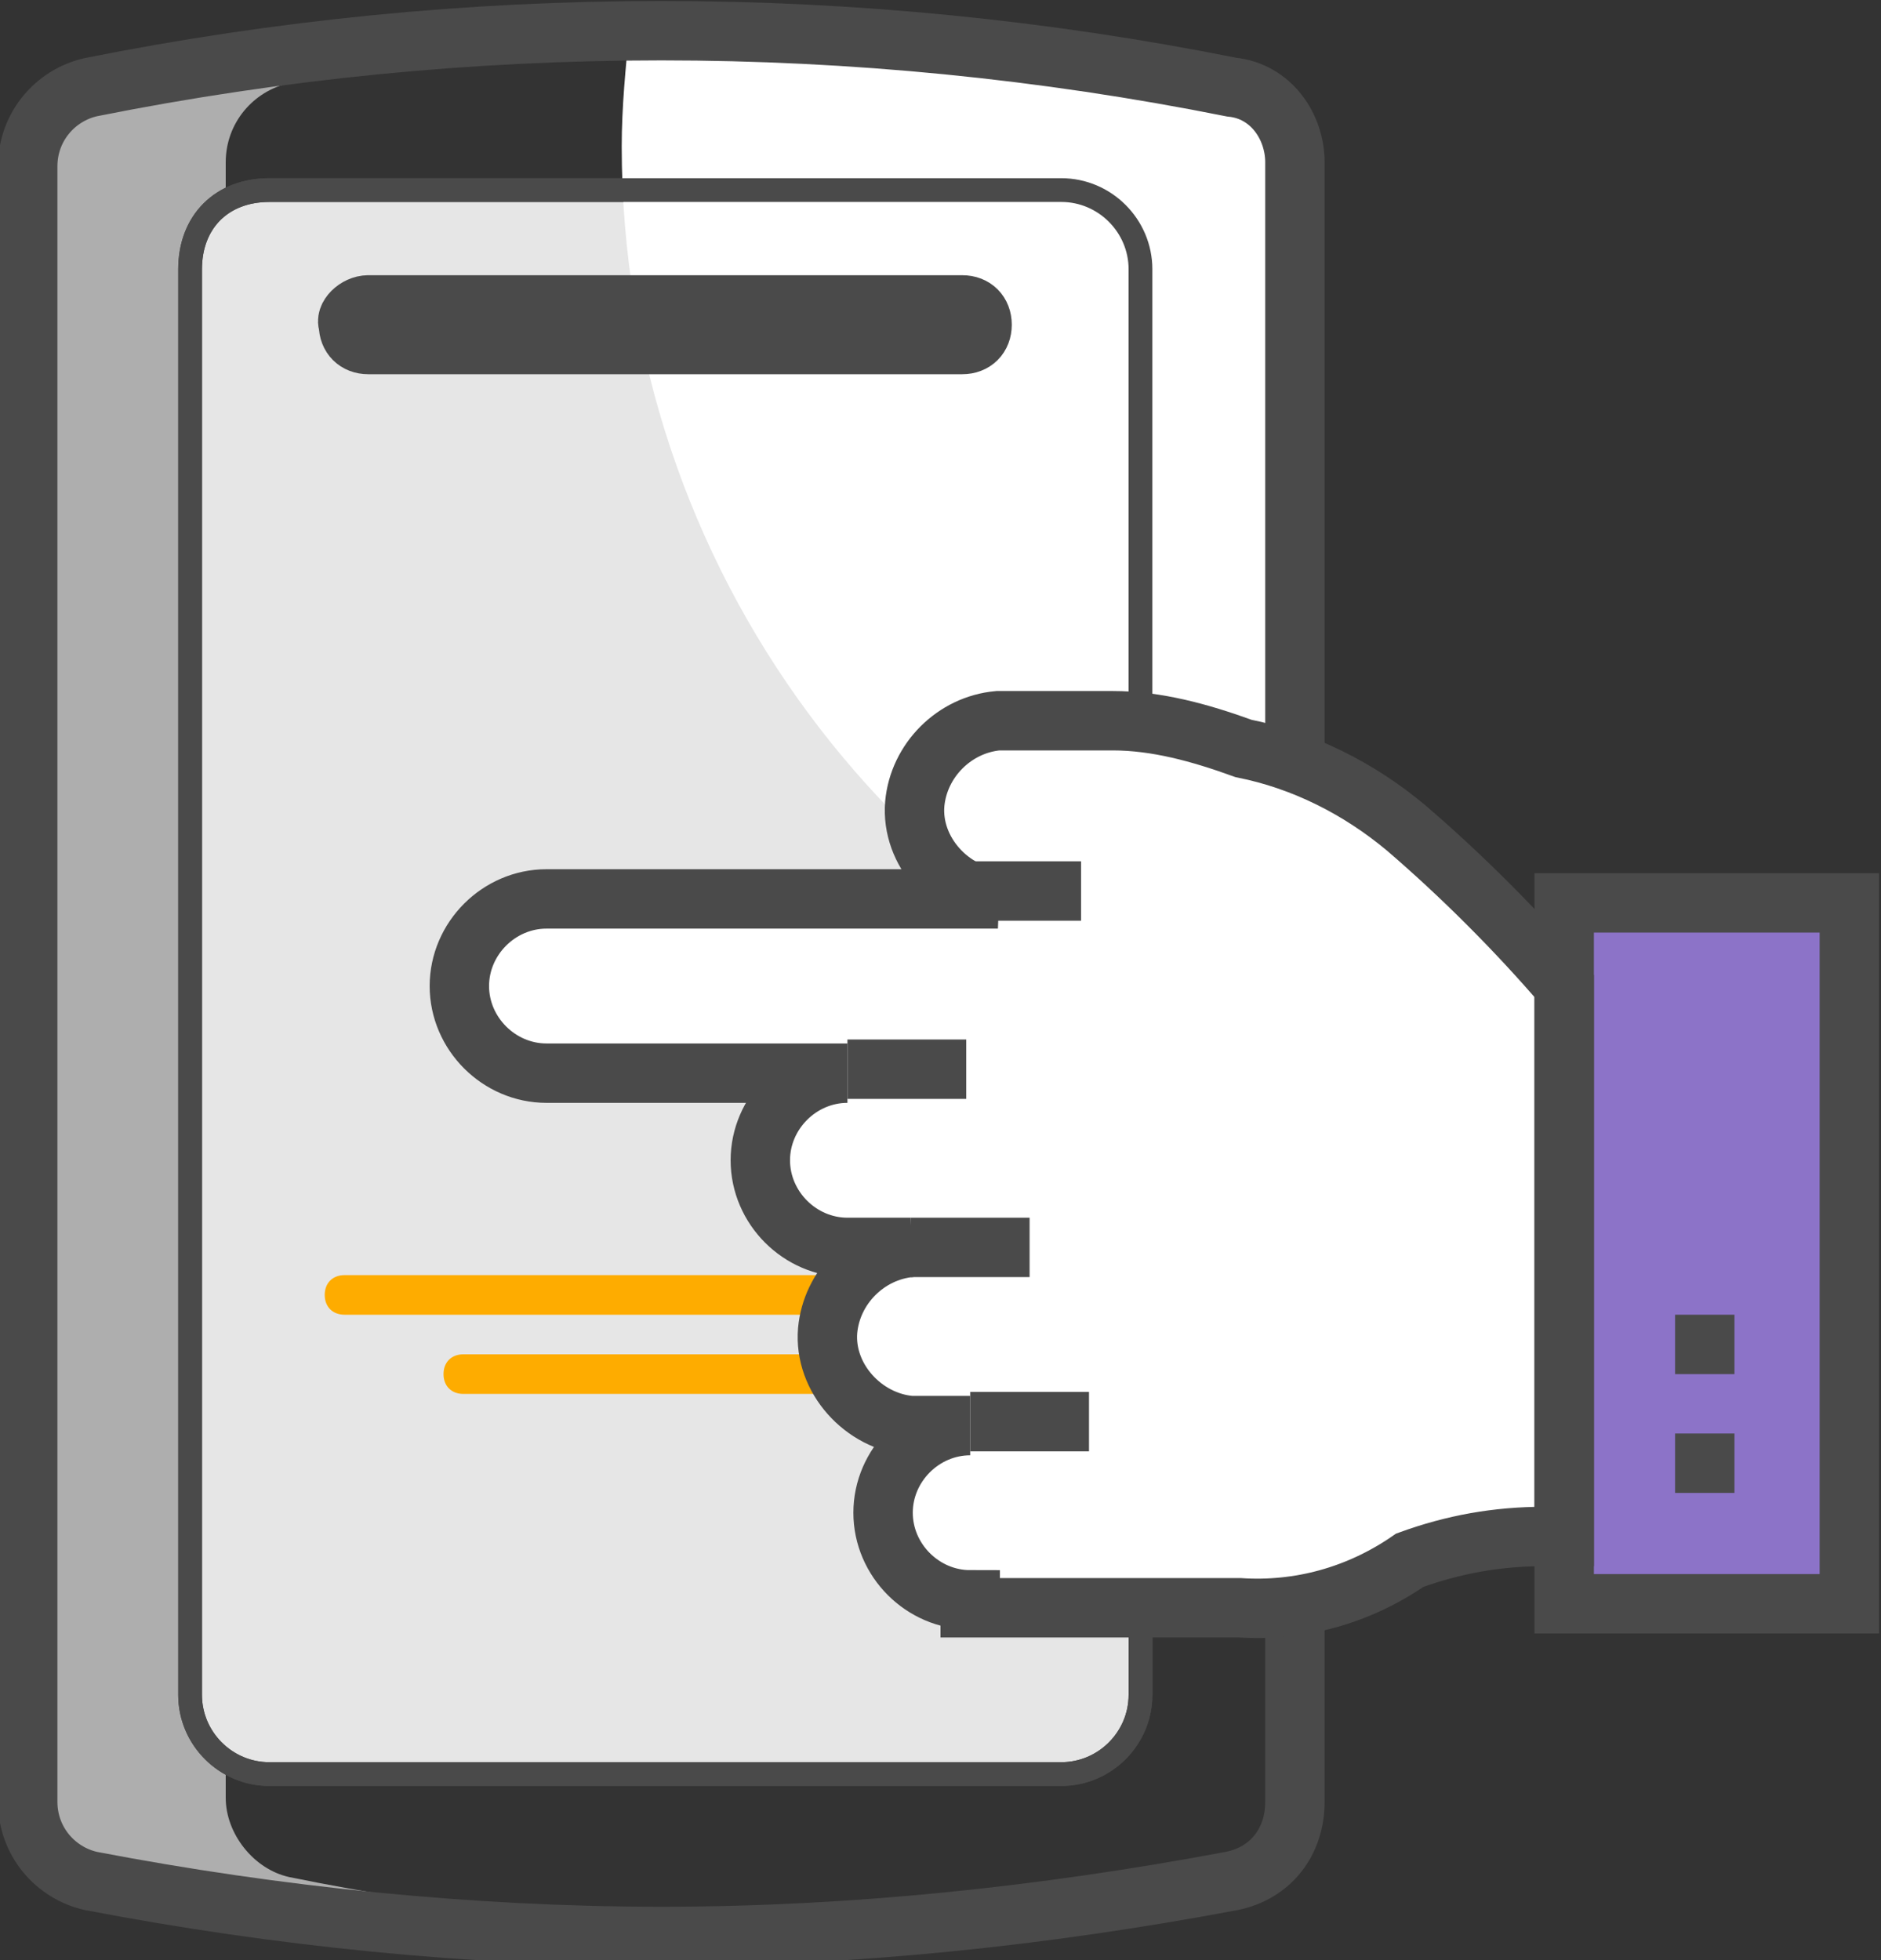
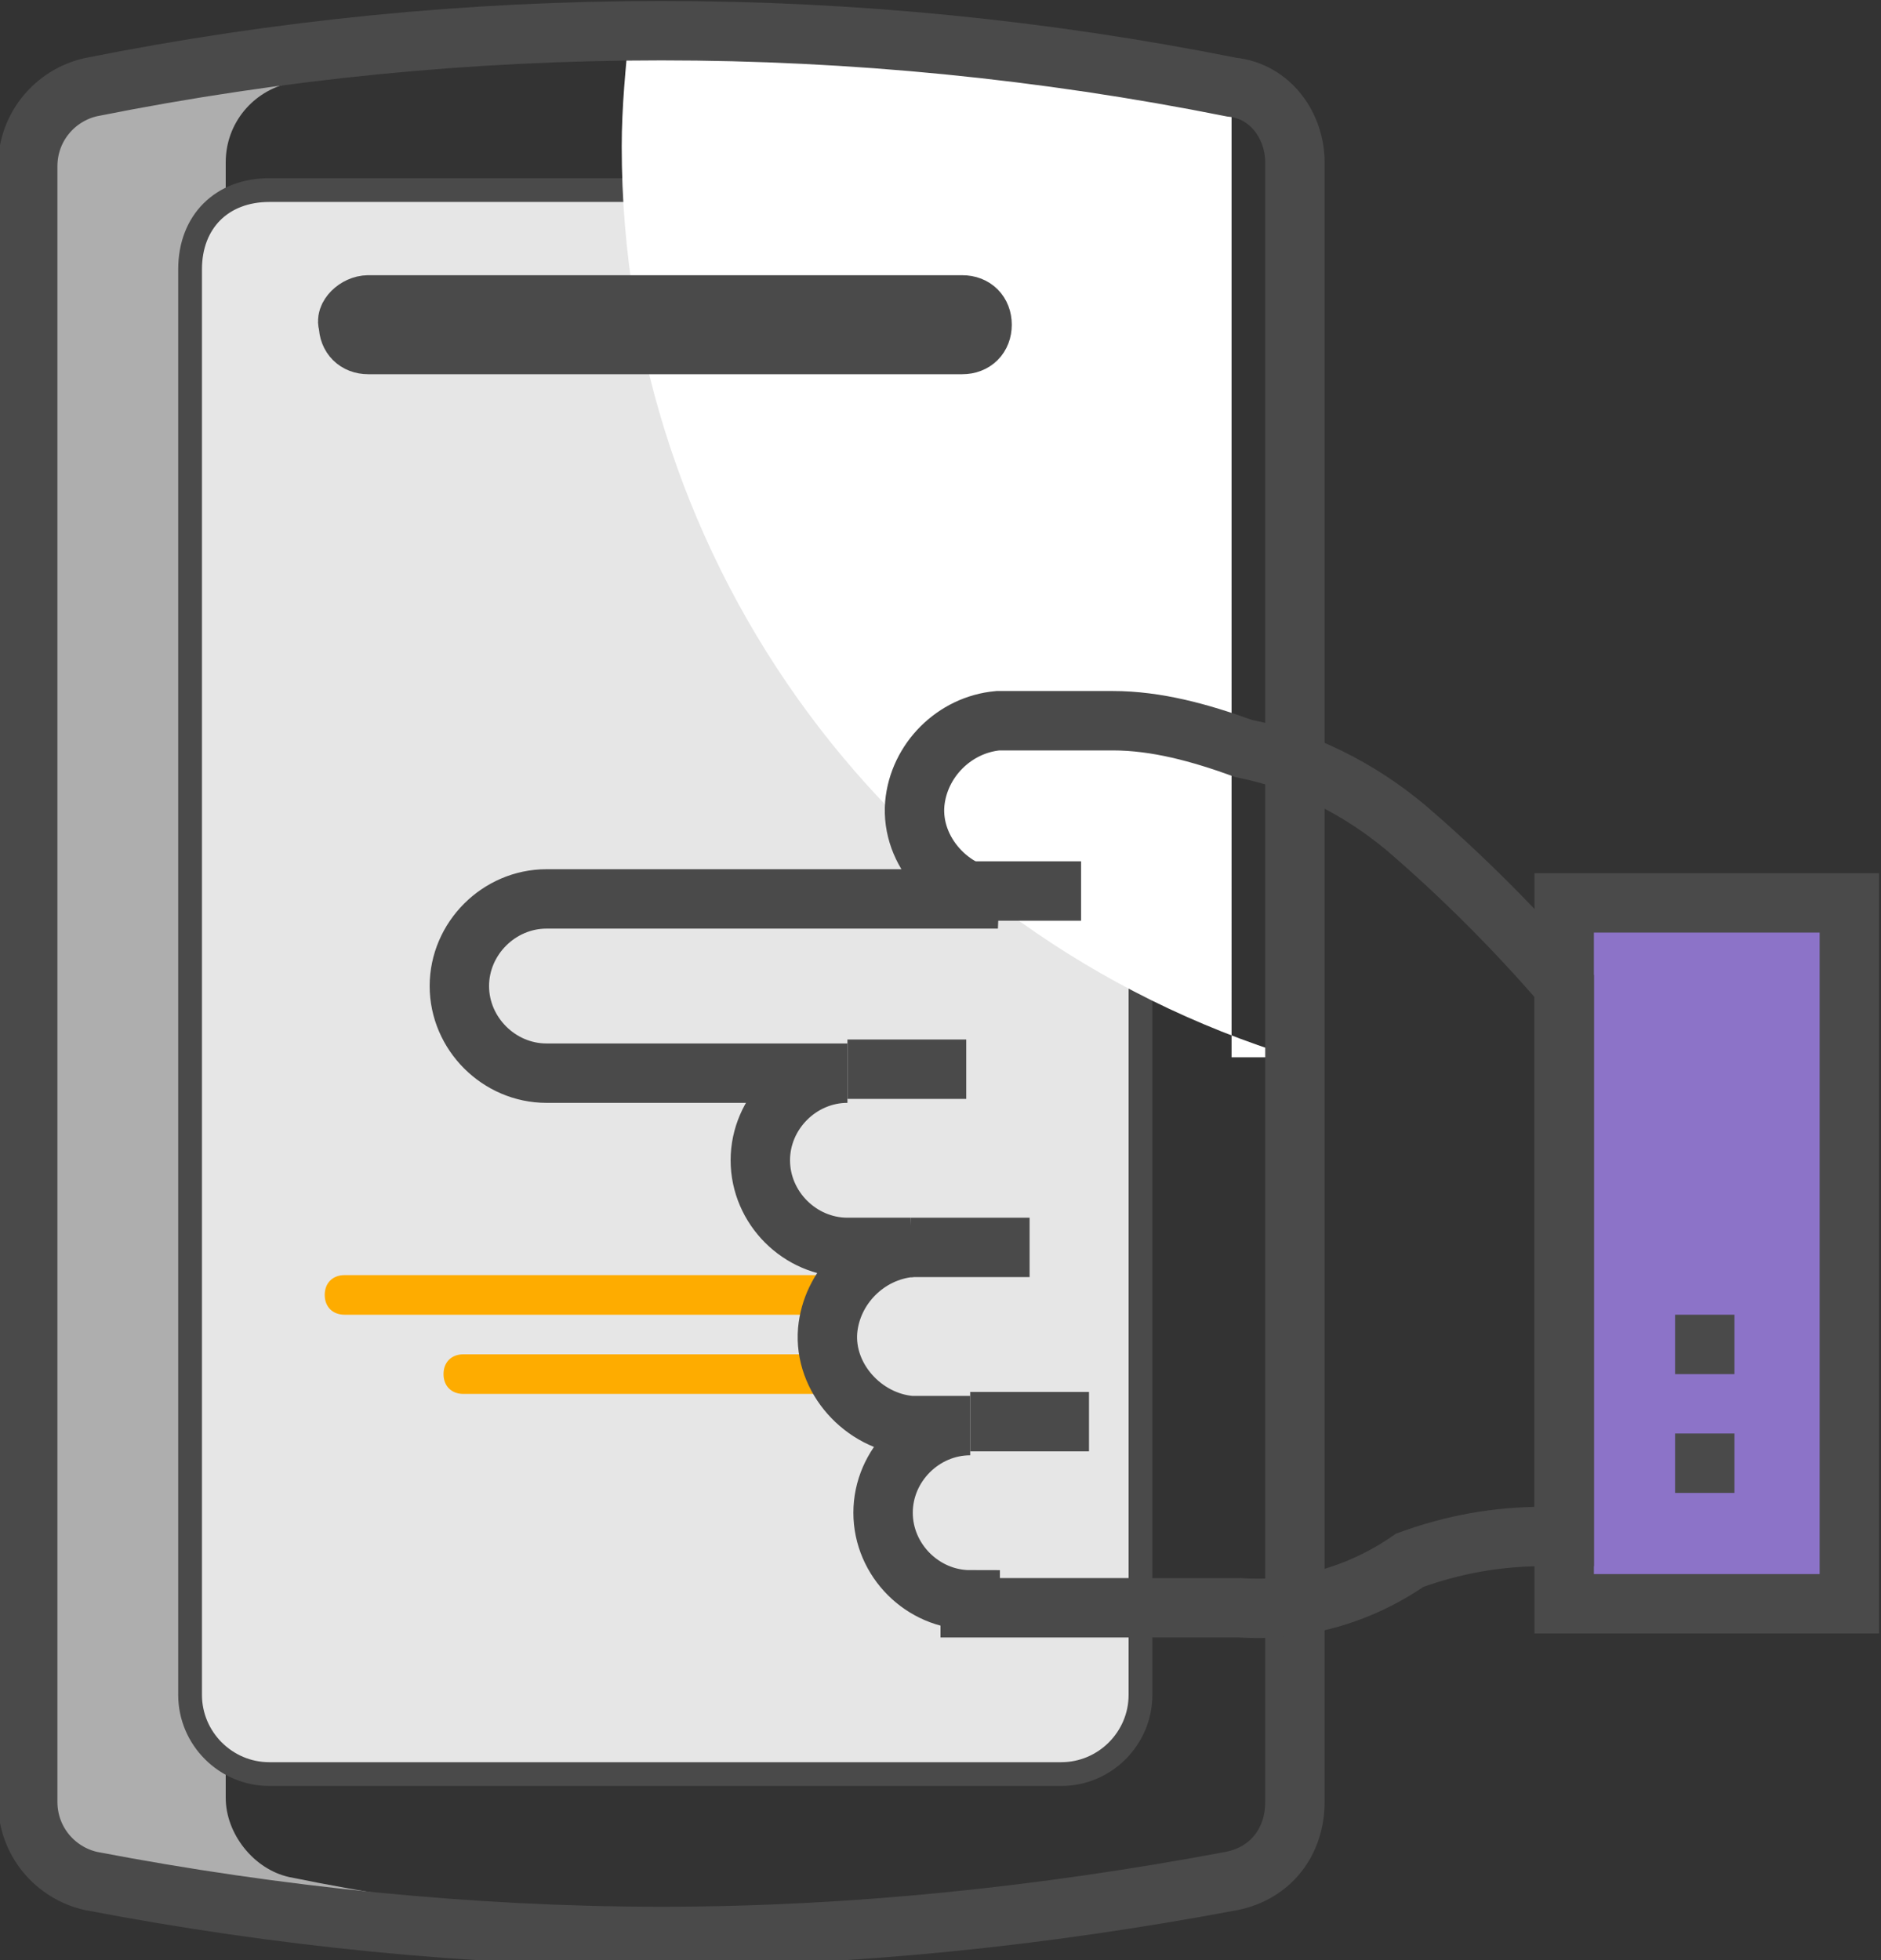
<svg xmlns="http://www.w3.org/2000/svg" version="1.1" id="Layer_1" x="0px" y="0px" width="47.5px" height="49.5px" viewBox="0 0 47.5 49.5" enable-background="new 0 0 47.5 49.5" xml:space="preserve">
  <rect x="0" y="0" width="47.5" height="49.5" fill="#333333" stroke="none" />
  <g id="Layer_4">
    <path fill-rule="evenodd" clip-rule="evenodd" fill="#AEAEAE" d="M5.7,45.4V4.1c0-1,0.7-1.8,1.6-2c3.9-0.8,7.9-1.2,11.9-1.3   c-0.8,0-1.7,0-2.5,0c-4.8,0-9.6,0.4-14.4,1.4c-0.9,0.2-1.6,1-1.6,2v41.2c0,1,0.7,1.8,1.6,2c4.7,0.9,9.6,1.4,14.4,1.4   c0.8,0,1.7,0,2.5,0c-4-0.2-8-0.6-11.9-1.4C6.4,47.2,5.7,46.3,5.7,45.4z" />
  </g>
  <g id="Layer_5">
    <path fill="#E6E6E6" stroke="#4A4A4A" stroke-width="0.6" d="M6.8,4.8h20c1.1,0,2,0.9,2,2v36c0,1.1-0.9,2-2,2h-20c-1.1,0-2-0.9-2-2   v-36C4.8,5.6,5.6,4.8,6.8,4.8z" />
  </g>
  <g id="Layer_14">
    <path id="Rectangle-9" fill-rule="evenodd" clip-rule="evenodd" fill="#FEAC00" d="M20.7,34.2h-9c-0.3,0-0.5,0.2-0.5,0.5l0,0   c0,0.3,0.2,0.5,0.5,0.5h9c0.3,0,0.5-0.2,0.5-0.5l0,0C21.2,34.4,21,34.2,20.7,34.2z" />
    <path fill-rule="evenodd" clip-rule="evenodd" fill="#FEAC00" d="M20.7,32.2h-12c-0.3,0-0.5,0.2-0.5,0.5l0,0c0,0.3,0.2,0.5,0.5,0.5   h12c0.3,0,0.5-0.2,0.5-0.5l0,0C21.2,32.4,21,32.2,20.7,32.2z" />
  </g>
  <g id="Layer_12">
-     <path fill-rule="evenodd" clip-rule="evenodd" fill="#FFFFFF" d="M32.7,26.7c-10.1-3.1-17-12.4-17-23c0-1,0.1-2,0.2-3h0.8   c4.8,0,9.6,0.5,14.4,1.4l0,0c1,0.2,1.6,1,1.6,2V26.7z" />
+     <path fill-rule="evenodd" clip-rule="evenodd" fill="#FFFFFF" d="M32.7,26.7c-10.1-3.1-17-12.4-17-23c0-1,0.1-2,0.2-3h0.8   c4.8,0,9.6,0.5,14.4,1.4l0,0V26.7z" />
    <path fill="none" stroke="#4A4A4A" stroke-width="1.5" d="M31.1,2.2c-9.5-1.9-19.3-1.9-28.8,0c-0.9,0.2-1.6,1-1.6,2v41.3   c0,1,0.7,1.8,1.6,2c4.7,0.9,9.6,1.4,14.4,1.4s9.6-0.5,14.4-1.4c1-0.2,1.6-1,1.6-2V4.1C32.7,3.2,32.1,2.3,31.1,2.2z" />
-     <path fill="none" stroke="#4A4A4A" stroke-width="0.6" d="M6.8,4.8h20c1.1,0,2,0.9,2,2v36c0,1.1-0.9,2-2,2h-20c-1.1,0-2-0.9-2-2   v-36C4.8,5.6,5.6,4.8,6.8,4.8z" />
  </g>
  <g id="Layer_13">
    <path id="Rectangle-15" fill-rule="evenodd" clip-rule="evenodd" fill="#E6E6E6" stroke="#4A4A4A" stroke-width="1.5" d="M9.3,7.7   h15c0.3,0,0.5,0.2,0.5,0.5l0,0c0,0.3-0.2,0.5-0.5,0.5h-15C9,8.7,8.8,8.5,8.8,8.2l0,0C8.7,8,9,7.7,9.3,7.7C9.2,7.7,9.2,7.7,9.3,7.7z   " />
  </g>
  <g id="Layer_17">
-     <path fill-rule="evenodd" clip-rule="evenodd" fill="#FFFFFF" d="M24.5,40.4c-1.2,0-2.2-1-2.2-2.2s1-2.2,2.2-2.2l0,0H23   c-1.2-0.1-2.2-1.2-2.1-2.4c0.1-1.1,1-2,2.1-2.1h-1.6c-1.2,0-2.2-1-2.2-2.2s1-2.2,2.2-2.2l0,0h-7.6c-1.2,0-2.2-1-2.2-2.2   s1-2.2,2.2-2.2l0,0h11.4c-1.2-0.1-2.2-1.2-2.1-2.4c0.1-1.1,1-2,2.1-2.1h2.9c1.1,0,2.2,0.3,3.3,0.7c1.5,0.3,2.9,1,4.1,2   c1.4,1.2,2.8,2.6,4,4v13.9H39c-1.2,0-2.3,0.2-3.4,0.6c-1.3,0.9-2.8,1.3-4.3,1.2h-6.8V40.4z" />
-   </g>
+     </g>
  <g id="Layer_15">
    <rect x="39.5" y="22.8" fill="#8C73C8" stroke="#4A4A4A" stroke-width="1.2" width="7.2" height="17.7" />
    <rect x="39.5" y="22.8" fill="none" stroke="#4A4A4A" stroke-width="1.5" width="7.2" height="17.7" />
    <rect x="42.3" y="33.2" fill="#4A4A4A" width="1.5" height="1.5" />
    <rect x="42.3" y="36.2" fill="#4A4A4A" width="1.5" height="1.5" />
    <path fill="none" stroke="#4A4A4A" stroke-width="1.5" d="M24.5,40.4c-1.2,0-2.2-1-2.2-2.2s1-2.2,2.2-2.2l0,0H23   c-1.2-0.1-2.2-1.2-2.1-2.4c0.1-1.1,1-2,2.1-2.1h-1.6c-1.2,0-2.2-1-2.2-2.2s1-2.2,2.2-2.2l0,0h-7.6c-1.2,0-2.2-1-2.2-2.2   s1-2.2,2.2-2.2l0,0h11.4c-1.2-0.1-2.2-1.2-2.1-2.4c0.1-1.1,1-2,2.1-2.1h2.9c1.1,0,2.2,0.3,3.3,0.7c1.5,0.3,2.9,1,4.1,2   c1.4,1.2,2.8,2.6,4,4v13.9H39c-1.2,0-2.3,0.2-3.4,0.6c-1.3,0.9-2.8,1.3-4.3,1.2h-6.8V40.4z" />
    <line fill="none" stroke="#4A4A4A" stroke-width="1.5" x1="24.3" y1="22.5" x2="27.3" y2="22.5" />
    <line fill="none" stroke="#4A4A4A" stroke-width="1.5" x1="23" y1="31.5" x2="26" y2="31.5" />
    <line fill="none" stroke="#4A4A4A" stroke-width="1.5" x1="24.5" y1="35.9" x2="27.5" y2="35.9" />
    <line fill="none" stroke="#4A4A4A" stroke-width="1.5" x1="21.4" y1="27" x2="24.4" y2="27" />
  </g>
</svg>